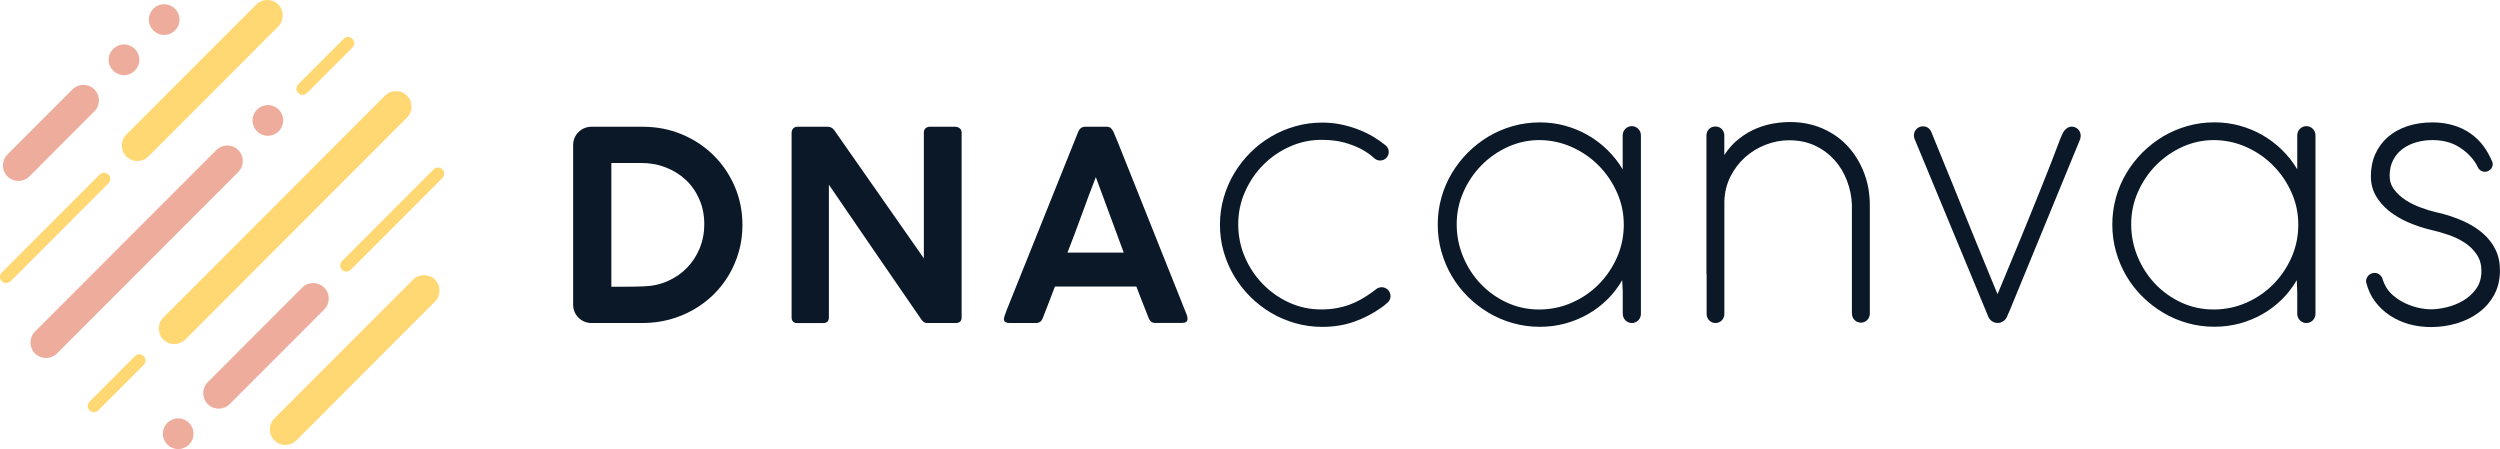
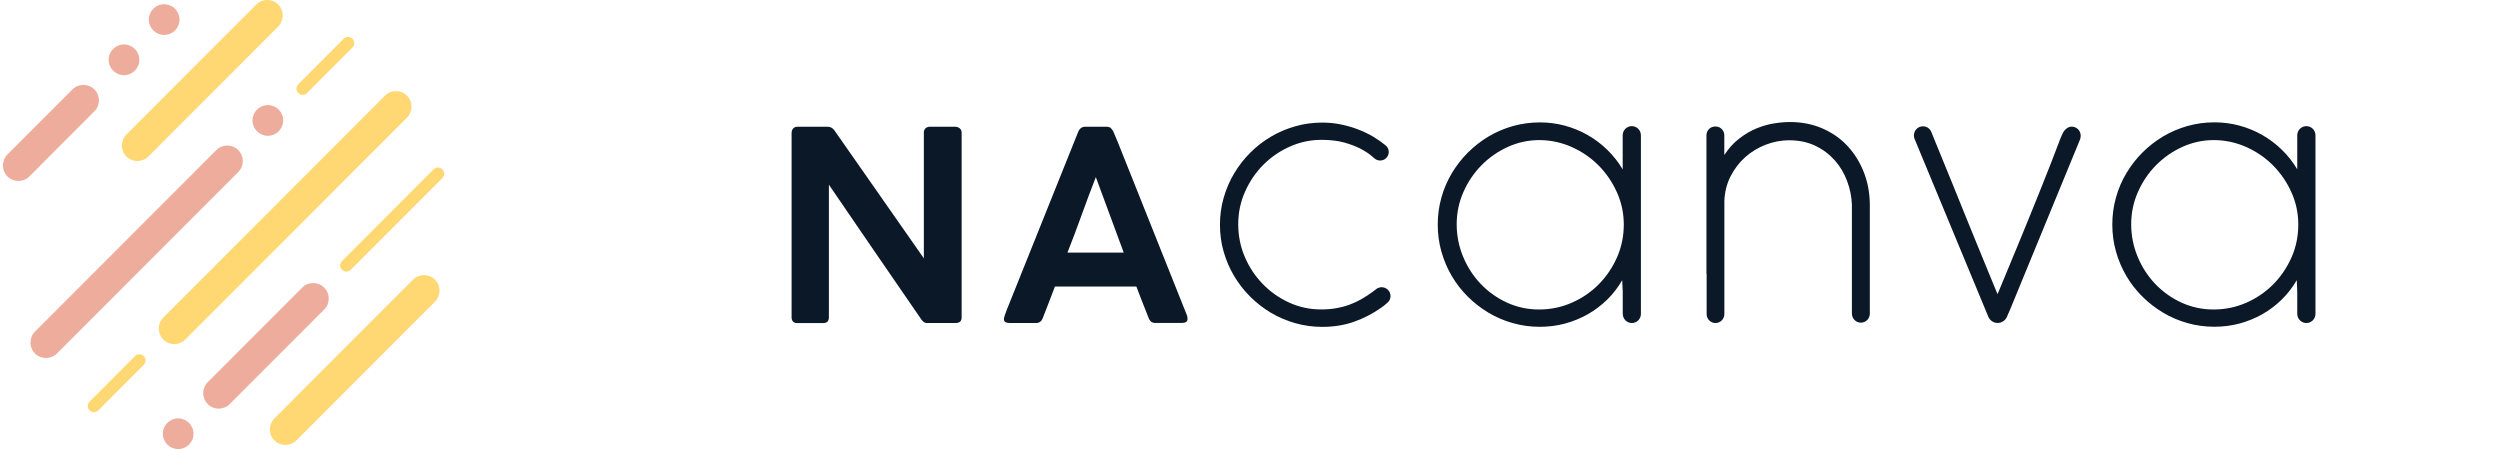
<svg xmlns="http://www.w3.org/2000/svg" width="295" height="53" viewBox="0 0 295 53" fill="none">
  <g clip-path="url(#clip0_4274_2734)">
    <path d="M17.178 42.535C17.178 42.723 17.106 42.911 16.962 43.056L11.601 48.421C11.313 48.71 10.851 48.71 10.57 48.421C10.288 48.132 10.281 47.67 10.57 47.389L15.93 42.023C16.219 41.734 16.68 41.734 16.962 42.023C17.106 42.16 17.178 42.348 17.178 42.535Z" fill="#FFD773" />
    <path d="M33.361 1.834C33.361 2.304 33.18 2.773 32.827 3.127L17.503 18.466C16.788 19.181 15.627 19.181 14.913 18.466C14.198 17.751 14.198 16.588 14.913 15.873L30.244 0.534C30.958 -0.181 32.12 -0.181 32.834 0.534C33.187 0.895 33.361 1.365 33.361 1.834Z" fill="#FFD773" />
-     <path d="M13.008 21.109C13.008 21.297 12.936 21.484 12.792 21.629L1.248 33.184C0.96 33.472 0.498 33.472 0.216 33.184C-0.072 32.895 -0.072 32.432 0.216 32.151L11.76 20.596C12.049 20.307 12.51 20.307 12.792 20.596C12.936 20.733 13.008 20.921 13.008 21.109Z" fill="#FFD773" />
    <path d="M11.674 11.844C11.674 12.313 11.493 12.782 11.14 13.136L3.47 20.82C2.756 21.535 1.595 21.535 0.88 20.82C0.166 20.105 0.166 18.942 0.88 18.227L8.55 10.551C9.264 9.836 10.425 9.836 11.14 10.551C11.493 10.905 11.674 11.374 11.674 11.844Z" fill="#EEAD9C" />
    <path d="M38.793 35.227C38.793 35.697 38.613 36.166 38.259 36.52L27.105 47.685C26.391 48.4 25.229 48.4 24.515 47.685C23.801 46.97 23.801 45.807 24.515 45.092L35.662 33.935C36.376 33.22 37.538 33.22 38.252 33.935C38.613 34.288 38.793 34.758 38.793 35.227Z" fill="#EEAD9C" />
    <path d="M48.562 12.58C48.562 13.05 48.382 13.519 48.028 13.873L21.861 40.066C21.146 40.781 19.985 40.781 19.271 40.066C18.556 39.351 18.556 38.188 19.271 37.473L45.431 11.287C46.145 10.572 47.307 10.572 48.021 11.287C48.382 11.641 48.562 12.111 48.562 12.58Z" fill="#FFD773" />
    <path d="M34.977 10.464C34.977 10.276 35.049 10.089 35.193 9.944L40.553 4.578C40.842 4.29 41.304 4.29 41.585 4.578C41.874 4.867 41.874 5.33 41.585 5.611L36.225 10.977C35.936 11.266 35.474 11.266 35.193 10.977C35.049 10.84 34.977 10.652 34.977 10.464Z" fill="#FFD773" />
    <path d="M3.593 40.42C3.593 39.95 3.773 39.481 4.127 39.127L25.525 17.708C26.24 16.993 27.401 16.993 28.115 17.708C28.83 18.422 28.83 19.585 28.115 20.3L6.717 41.712C6.002 42.428 4.841 42.428 4.127 41.712C3.773 41.359 3.593 40.889 3.593 40.42Z" fill="#EEAD9C" />
    <path d="M52.415 20.495C52.415 20.683 52.343 20.87 52.198 21.015L41.391 31.833C41.102 32.122 40.64 32.122 40.359 31.833C40.07 31.544 40.07 31.082 40.359 30.8L51.167 19.982C51.455 19.693 51.917 19.693 52.198 19.982C52.343 20.119 52.415 20.307 52.415 20.495Z" fill="#FFD773" />
    <path d="M51.866 34.296C51.866 34.765 51.686 35.234 51.332 35.588L34.969 51.967C34.255 52.682 33.094 52.682 32.379 51.967C31.665 51.252 31.665 50.089 32.379 49.374L48.742 32.996C49.456 32.281 50.618 32.281 51.332 32.996C51.693 33.357 51.866 33.826 51.866 34.296Z" fill="#FFD773" />
    <path d="M19.371 4.124C20.372 4.124 21.182 3.312 21.182 2.311C21.182 1.31 20.372 0.498 19.371 0.498C18.371 0.498 17.561 1.31 17.561 2.311C17.561 3.312 18.371 4.124 19.371 4.124Z" fill="#EEAD9C" />
    <path d="M31.607 16.025C32.607 16.025 33.418 15.213 33.418 14.212C33.418 13.211 32.607 12.399 31.607 12.399C30.607 12.399 29.796 13.211 29.796 14.212C29.796 15.213 30.607 16.025 31.607 16.025Z" fill="#EEAD9C" />
-     <path d="M21.024 52.993C22.024 52.993 22.835 52.181 22.835 51.18C22.835 50.179 22.024 49.367 21.024 49.367C20.024 49.367 19.213 50.179 19.213 51.18C19.213 52.181 20.024 52.993 21.024 52.993Z" fill="#EEAD9C" />
+     <path d="M21.024 52.993C22.024 52.993 22.835 52.181 22.835 51.18C22.835 50.179 22.024 49.367 21.024 49.367C20.024 49.367 19.213 50.179 19.213 51.18C19.213 52.181 20.024 52.993 21.024 52.993" fill="#EEAD9C" />
    <path d="M14.631 8.868C15.631 8.868 16.442 8.057 16.442 7.056C16.442 6.054 15.631 5.243 14.631 5.243C13.631 5.243 12.82 6.054 12.82 7.056C12.82 8.057 13.631 8.868 14.631 8.868Z" fill="#EEAD9C" />
    <path d="M93.415 15.657C93.415 15.462 93.473 15.296 93.596 15.158C93.718 15.028 93.884 14.956 94.101 14.956H97.686C97.831 14.956 97.968 14.992 98.098 15.057C98.228 15.122 98.343 15.23 98.451 15.375C100.226 17.91 101.986 20.43 103.732 22.929C105.478 25.427 107.239 27.948 109.014 30.483V15.548C109.042 15.361 109.122 15.216 109.244 15.115C109.367 15.014 109.519 14.956 109.699 14.956H112.707C112.917 14.956 113.097 15.021 113.249 15.144C113.4 15.267 113.472 15.44 113.472 15.642V37.473C113.472 37.899 113.227 38.116 112.743 38.116H109.36C109.129 38.116 108.92 37.979 108.718 37.697C106.892 35.047 105.067 32.396 103.256 29.753C101.445 27.11 99.627 24.453 97.809 21.795V37.437C97.809 37.668 97.751 37.834 97.643 37.95C97.535 38.066 97.347 38.123 97.088 38.123H94.094C93.856 38.123 93.682 38.066 93.574 37.943C93.466 37.82 93.408 37.661 93.408 37.452V15.657H93.415Z" fill="#0A1828" />
    <path d="M118.472 37.538C118.523 37.329 118.58 37.141 118.652 36.961C118.717 36.78 118.782 36.621 118.833 36.477L127.231 15.548C127.26 15.433 127.346 15.31 127.49 15.165C127.628 15.028 127.822 14.956 128.06 14.956H130.571C130.816 14.956 130.997 15.021 131.105 15.144C131.213 15.267 131.293 15.382 131.35 15.469L131.863 16.682L140.087 37.278C140.087 37.307 140.094 37.365 140.109 37.444C140.123 37.524 140.13 37.589 140.13 37.639C140.13 37.95 139.9 38.109 139.445 38.109H136.379C136.148 38.109 135.975 38.066 135.852 37.972C135.73 37.878 135.621 37.733 135.542 37.531L135.261 36.816C135.066 36.318 134.864 35.819 134.669 35.321C134.474 34.823 134.279 34.317 134.092 33.812H124.482C124.215 34.541 123.948 35.22 123.696 35.863C123.443 36.506 123.227 37.062 123.046 37.538C122.902 37.921 122.635 38.116 122.238 38.116H119.121C118.927 38.116 118.768 38.08 118.645 38.008C118.523 37.935 118.465 37.827 118.465 37.683C118.45 37.618 118.458 37.567 118.472 37.538ZM129.309 20.899C128.746 22.337 128.19 23.824 127.635 25.363C127.079 26.901 126.524 28.381 125.961 29.804H132.598L129.309 20.899Z" fill="#0A1828" />
    <path d="M191.484 34.447V37.047H191.492C191.492 37.639 191.968 38.116 192.559 38.116C193.151 38.116 193.627 37.639 193.627 37.047V15.96C193.627 15.367 193.144 14.884 192.552 14.884C191.961 14.884 191.477 15.367 191.477 15.96V18.632V19.989C190.979 19.144 190.373 18.379 189.674 17.693C188.974 17.007 188.195 16.422 187.35 15.938C186.506 15.454 185.604 15.086 184.645 14.826C183.685 14.566 182.704 14.443 181.701 14.443C180.605 14.443 179.544 14.588 178.52 14.876C177.495 15.165 176.543 15.577 175.648 16.104C174.754 16.639 173.946 17.274 173.21 18.003C172.474 18.74 171.846 19.556 171.312 20.444C170.778 21.34 170.367 22.293 170.086 23.319C169.797 24.337 169.653 25.398 169.653 26.503C169.653 27.608 169.797 28.663 170.086 29.688C170.374 30.706 170.778 31.667 171.305 32.562C171.832 33.458 172.459 34.267 173.202 35.003C173.938 35.74 174.761 36.368 175.648 36.903C176.543 37.437 177.495 37.841 178.52 38.13C179.537 38.419 180.597 38.564 181.701 38.564C182.726 38.564 183.721 38.434 184.674 38.181C185.626 37.921 186.521 37.553 187.358 37.083C188.195 36.606 188.959 36.029 189.652 35.35C190.344 34.671 190.929 33.906 191.419 33.061L191.484 34.447ZM188.642 33.559C187.74 34.469 186.679 35.191 185.46 35.725C184.241 36.26 182.957 36.52 181.6 36.52C180.258 36.52 178.996 36.245 177.813 35.704C176.629 35.155 175.605 34.425 174.725 33.501C173.845 32.577 173.152 31.508 172.647 30.288C172.142 29.074 171.889 27.796 171.889 26.467C171.889 25.138 172.149 23.867 172.676 22.676C173.202 21.477 173.909 20.423 174.804 19.513C175.699 18.603 176.73 17.881 177.914 17.339C179.09 16.805 180.338 16.53 181.644 16.53H181.701C183.022 16.545 184.277 16.819 185.482 17.354C186.679 17.895 187.733 18.617 188.635 19.527C189.536 20.437 190.258 21.491 190.799 22.698C191.34 23.904 191.607 25.167 191.607 26.503C191.607 27.868 191.34 29.161 190.806 30.374C190.265 31.587 189.544 32.649 188.642 33.559Z" fill="#0A1828" />
    <path d="M164.083 34.946C164.083 34.361 163.614 33.891 163.03 33.891C162.799 33.891 162.582 33.978 162.409 34.101C162.337 34.158 162.265 34.209 162.193 34.267C162.063 34.375 161.955 34.455 161.868 34.512C161.45 34.808 161.031 35.076 160.606 35.321C160.18 35.567 159.718 35.776 159.228 35.957C158.737 36.137 158.217 36.274 157.669 36.368C157.121 36.469 156.522 36.513 155.873 36.513C154.552 36.513 153.304 36.245 152.121 35.704C150.938 35.162 149.906 34.44 149.012 33.516C148.117 32.599 147.41 31.537 146.89 30.324C146.371 29.11 146.111 27.825 146.111 26.467C146.111 25.11 146.378 23.824 146.919 22.611C147.46 21.398 148.175 20.343 149.084 19.433C149.986 18.531 151.032 17.816 152.222 17.288C153.405 16.761 154.646 16.501 155.945 16.501C156.969 16.501 157.864 16.61 158.629 16.819C159.393 17.036 160.043 17.288 160.584 17.57C161.118 17.859 161.551 18.141 161.875 18.422C161.984 18.516 162.063 18.588 162.157 18.668V18.661C162.337 18.834 162.582 18.942 162.857 18.942C163.138 18.942 163.39 18.827 163.571 18.646L163.578 18.639C163.758 18.458 163.874 18.206 163.874 17.924C163.874 17.585 163.701 17.296 163.448 17.108C163.008 16.761 162.546 16.429 162.034 16.126C161.457 15.786 160.851 15.498 160.202 15.252C159.552 15.007 158.874 14.812 158.174 14.674C157.474 14.53 156.753 14.465 156.017 14.465C154.928 14.465 153.874 14.609 152.857 14.898C151.84 15.187 150.88 15.591 149.986 16.119C149.091 16.646 148.276 17.274 147.54 18.011C146.804 18.747 146.162 19.563 145.635 20.452C145.101 21.347 144.69 22.308 144.394 23.333C144.098 24.359 143.954 25.427 143.954 26.525C143.954 27.623 144.098 28.684 144.394 29.71C144.69 30.735 145.101 31.689 145.635 32.584C146.169 33.48 146.804 34.288 147.54 35.025C148.283 35.754 149.098 36.39 149.986 36.917C150.88 37.444 151.833 37.849 152.857 38.138C153.874 38.426 154.928 38.571 156.017 38.571C157.388 38.571 158.643 38.369 159.783 37.964C160.923 37.56 161.991 37.011 162.979 36.31C163.239 36.13 163.47 35.949 163.665 35.762C163.924 35.574 164.083 35.278 164.083 34.946Z" fill="#0A1828" />
    <path d="M218.532 37.018C218.532 37.603 219.001 38.073 219.586 38.073C220.17 38.073 220.639 37.603 220.639 37.018V24.2C220.639 22.857 220.415 21.585 219.961 20.401C219.506 19.217 218.871 18.17 218.056 17.281C217.241 16.386 216.245 15.685 215.084 15.173C213.922 14.66 212.638 14.4 211.231 14.4C210.654 14.4 210.026 14.45 209.348 14.559C208.67 14.667 207.984 14.862 207.285 15.144C206.585 15.433 205.907 15.83 205.25 16.335C204.586 16.841 203.995 17.491 203.468 18.292V15.931C203.454 15.375 202.999 14.927 202.444 14.927H202.393C201.823 14.927 201.361 15.389 201.361 15.96V32.237C201.361 32.339 201.369 32.404 201.383 32.44V37.069C201.383 37.647 201.852 38.116 202.429 38.116C203.006 38.116 203.475 37.647 203.475 37.069V23.73C203.511 22.662 203.757 21.694 204.204 20.813C204.651 19.932 205.228 19.181 205.935 18.545C206.642 17.917 207.45 17.426 208.345 17.079C209.247 16.733 210.163 16.552 211.108 16.552C212.27 16.552 213.302 16.769 214.211 17.202C215.112 17.635 215.877 18.213 216.505 18.921C217.133 19.628 217.616 20.445 217.955 21.354C218.301 22.264 218.489 23.196 218.525 24.156V37.018H218.532Z" fill="#0A1828" />
    <path d="M245.522 16.003C245.522 15.418 245.046 14.942 244.461 14.942C244.18 14.942 243.949 15.072 243.762 15.245C243.675 15.332 243.581 15.404 243.502 15.541C243.379 15.751 243.242 16.039 243.098 16.422C242.78 17.282 242.42 18.22 242.016 19.246C241.612 20.271 241.193 21.333 240.753 22.43C240.313 23.528 239.866 24.64 239.404 25.767C238.942 26.901 238.495 27.998 238.055 29.06C237.615 30.122 237.196 31.14 236.792 32.108C236.388 33.075 236.027 33.942 235.71 34.715C235.356 33.87 234.967 32.931 234.548 31.898C234.13 30.866 233.683 29.782 233.214 28.641C232.745 27.5 232.269 26.33 231.785 25.131C231.302 23.933 230.826 22.756 230.357 21.6C229.888 20.445 229.433 19.332 228.993 18.264C228.582 17.26 228.207 16.343 227.86 15.491C227.68 15.144 227.334 14.905 226.923 14.905C226.915 14.905 226.915 14.905 226.908 14.905C226.317 14.905 225.84 15.389 225.84 15.982C225.84 16.111 225.862 16.241 225.905 16.357L234.642 37.423C234.837 37.827 235.241 38.109 235.717 38.109C236.215 38.109 236.641 37.806 236.828 37.372C236.85 37.314 236.872 37.264 236.893 37.206C236.98 37.011 237.066 36.816 237.153 36.621L245.479 16.372H245.471C245.5 16.256 245.522 16.126 245.522 16.003Z" fill="#0A1828" />
    <path d="M271.076 34.447V37.04C271.076 37.632 271.56 38.116 272.151 38.116C272.743 38.116 273.226 37.632 273.226 37.04V15.96C273.226 15.368 272.743 14.884 272.151 14.884C271.56 14.884 271.083 15.36 271.076 15.953V18.625V19.982C270.578 19.137 269.972 18.372 269.273 17.686C268.573 17 267.794 16.415 266.949 15.931C266.105 15.447 265.204 15.079 264.244 14.819C263.284 14.559 262.303 14.436 261.3 14.436C260.204 14.436 259.143 14.581 258.119 14.869C257.101 15.158 256.142 15.57 255.247 16.097C254.353 16.631 253.545 17.267 252.809 17.996C252.073 18.733 251.445 19.549 250.911 20.437C250.377 21.333 249.966 22.286 249.685 23.311C249.396 24.33 249.252 25.391 249.252 26.496C249.252 27.601 249.396 28.655 249.685 29.681C249.973 30.699 250.377 31.66 250.904 32.555C251.431 33.451 252.058 34.26 252.802 34.996C253.537 35.733 254.36 36.361 255.247 36.895C256.142 37.43 257.094 37.834 258.119 38.123C259.136 38.412 260.197 38.556 261.3 38.556C262.325 38.556 263.321 38.426 264.273 38.174C265.225 37.914 266.12 37.545 266.957 37.076C267.794 36.599 268.558 36.022 269.251 35.343C269.944 34.664 270.528 33.898 271.019 33.054L271.076 34.447ZM268.234 33.559C267.332 34.469 266.271 35.191 265.052 35.726C263.833 36.26 262.549 36.52 261.192 36.52C259.85 36.52 258.588 36.245 257.405 35.704C256.221 35.155 255.197 34.426 254.317 33.501C253.436 32.577 252.744 31.508 252.239 30.288C251.734 29.074 251.481 27.796 251.481 26.467C251.481 25.139 251.741 23.868 252.268 22.676C252.794 21.477 253.501 20.423 254.396 19.513C255.291 18.603 256.322 17.881 257.506 17.339C258.682 16.805 259.93 16.53 261.235 16.53H261.293C262.613 16.545 263.869 16.819 265.074 17.354C266.271 17.895 267.325 18.617 268.226 19.527C269.128 20.437 269.85 21.492 270.391 22.698C270.932 23.904 271.199 25.168 271.199 26.503C271.199 27.868 270.932 29.161 270.398 30.374C269.857 31.588 269.136 32.649 268.234 33.559Z" fill="#0A1828" />
-     <path d="M294.473 29.464C294.12 28.735 293.615 28.092 292.973 27.529C292.324 26.965 291.544 26.482 290.628 26.07C289.712 25.658 288.695 25.326 287.583 25.066C287.569 25.066 287.555 25.066 287.526 25.059C287.504 25.052 287.439 25.037 287.345 25.016C286.833 24.893 286.263 24.72 285.643 24.488C285.022 24.265 284.438 23.976 283.89 23.629C283.348 23.282 282.894 22.871 282.526 22.387C282.158 21.91 281.978 21.369 281.978 20.755C281.978 20.047 282.115 19.426 282.389 18.892C282.663 18.357 283.038 17.917 283.507 17.57C283.976 17.224 284.517 16.963 285.123 16.79C285.729 16.617 286.364 16.53 287.021 16.53C288.233 16.53 289.272 16.797 290.137 17.332C291.003 17.866 291.689 18.538 292.194 19.361C292.266 19.491 292.324 19.607 292.374 19.722V19.708C292.511 20.04 292.843 20.271 293.218 20.271C293.341 20.271 293.463 20.242 293.572 20.199C293.579 20.199 293.579 20.192 293.586 20.192C293.911 20.047 294.142 19.729 294.142 19.347C294.142 19.245 294.113 19.159 294.077 19.065C293.795 18.415 293.471 17.801 293.067 17.26C292.627 16.667 292.107 16.162 291.508 15.743C290.909 15.324 290.238 15.006 289.488 14.783C288.745 14.559 287.923 14.443 287.028 14.443C285.939 14.443 284.95 14.595 284.056 14.891C283.161 15.194 282.396 15.62 281.761 16.176C281.126 16.732 280.636 17.404 280.282 18.184C279.936 18.971 279.763 19.845 279.763 20.805C279.763 21.65 279.958 22.416 280.347 23.095C280.737 23.773 281.256 24.373 281.906 24.893C282.555 25.413 283.298 25.853 284.142 26.222C284.986 26.59 285.859 26.886 286.761 27.103C287.468 27.262 288.182 27.464 288.904 27.709C289.625 27.955 290.275 28.265 290.845 28.648C291.422 29.024 291.891 29.486 292.259 30.035C292.627 30.584 292.807 31.226 292.807 31.97C292.807 32.801 292.598 33.508 292.186 34.079C291.768 34.657 291.263 35.119 290.657 35.473C290.051 35.827 289.402 36.087 288.716 36.253C288.024 36.419 287.403 36.498 286.855 36.498C286.415 36.498 285.931 36.44 285.397 36.325C284.864 36.209 284.344 36.029 283.832 35.79C283.32 35.552 282.843 35.249 282.403 34.873C281.963 34.498 281.624 34.065 281.393 33.559C281.321 33.429 281.256 33.27 281.199 33.09C281.162 32.981 281.126 32.887 281.09 32.786C280.932 32.44 280.592 32.201 280.188 32.201C280.066 32.201 279.943 32.23 279.835 32.273L279.77 32.302C279.431 32.461 279.193 32.801 279.193 33.198C279.193 33.256 279.207 33.313 279.222 33.364C279.431 34.18 279.763 34.909 280.232 35.545C280.722 36.209 281.307 36.758 281.985 37.213C282.663 37.668 283.421 38.008 284.25 38.246C285.08 38.477 285.946 38.593 286.855 38.593C287.93 38.593 288.962 38.441 289.943 38.145C290.924 37.841 291.797 37.408 292.547 36.838C293.297 36.267 293.896 35.574 294.336 34.743C294.777 33.92 294.993 32.981 294.993 31.927C295 31.01 294.827 30.186 294.473 29.464Z" fill="#0A1828" />
-     <path d="M86.692 21.997C86.085 20.589 85.249 19.361 84.188 18.314C83.127 17.267 81.886 16.451 80.458 15.851C79.029 15.252 77.486 14.956 75.833 14.956H69.78C68.597 14.956 67.63 15.916 67.63 17.108V35.964C67.63 37.148 68.59 38.116 69.78 38.116H75.833C76.923 38.116 77.969 37.979 78.979 37.712C79.982 37.444 80.92 37.062 81.793 36.563C82.666 36.072 83.459 35.473 84.174 34.78C84.888 34.086 85.494 33.306 86.006 32.447C86.518 31.588 86.908 30.663 87.189 29.674C87.471 28.677 87.608 27.645 87.608 26.561C87.608 24.929 87.305 23.405 86.692 21.997ZM82.565 29.291C82.204 30.172 81.706 30.938 81.071 31.595C80.429 32.252 79.679 32.772 78.806 33.162C77.933 33.552 76.981 33.761 75.956 33.79C75.177 33.819 74.398 33.834 73.618 33.834H72.139V19.231H75.675C76.692 19.231 77.651 19.405 78.561 19.759C79.462 20.105 80.256 20.596 80.927 21.232C81.605 21.867 82.132 22.625 82.521 23.521C82.911 24.409 83.106 25.391 83.106 26.467C83.106 27.471 82.925 28.41 82.565 29.291Z" fill="#0A1828" />
  </g>
  <defs>
    <clipPath id="clip0_4274_2734">
      <rect width="295" height="53" fill="white" />
    </clipPath>
  </defs>
</svg>